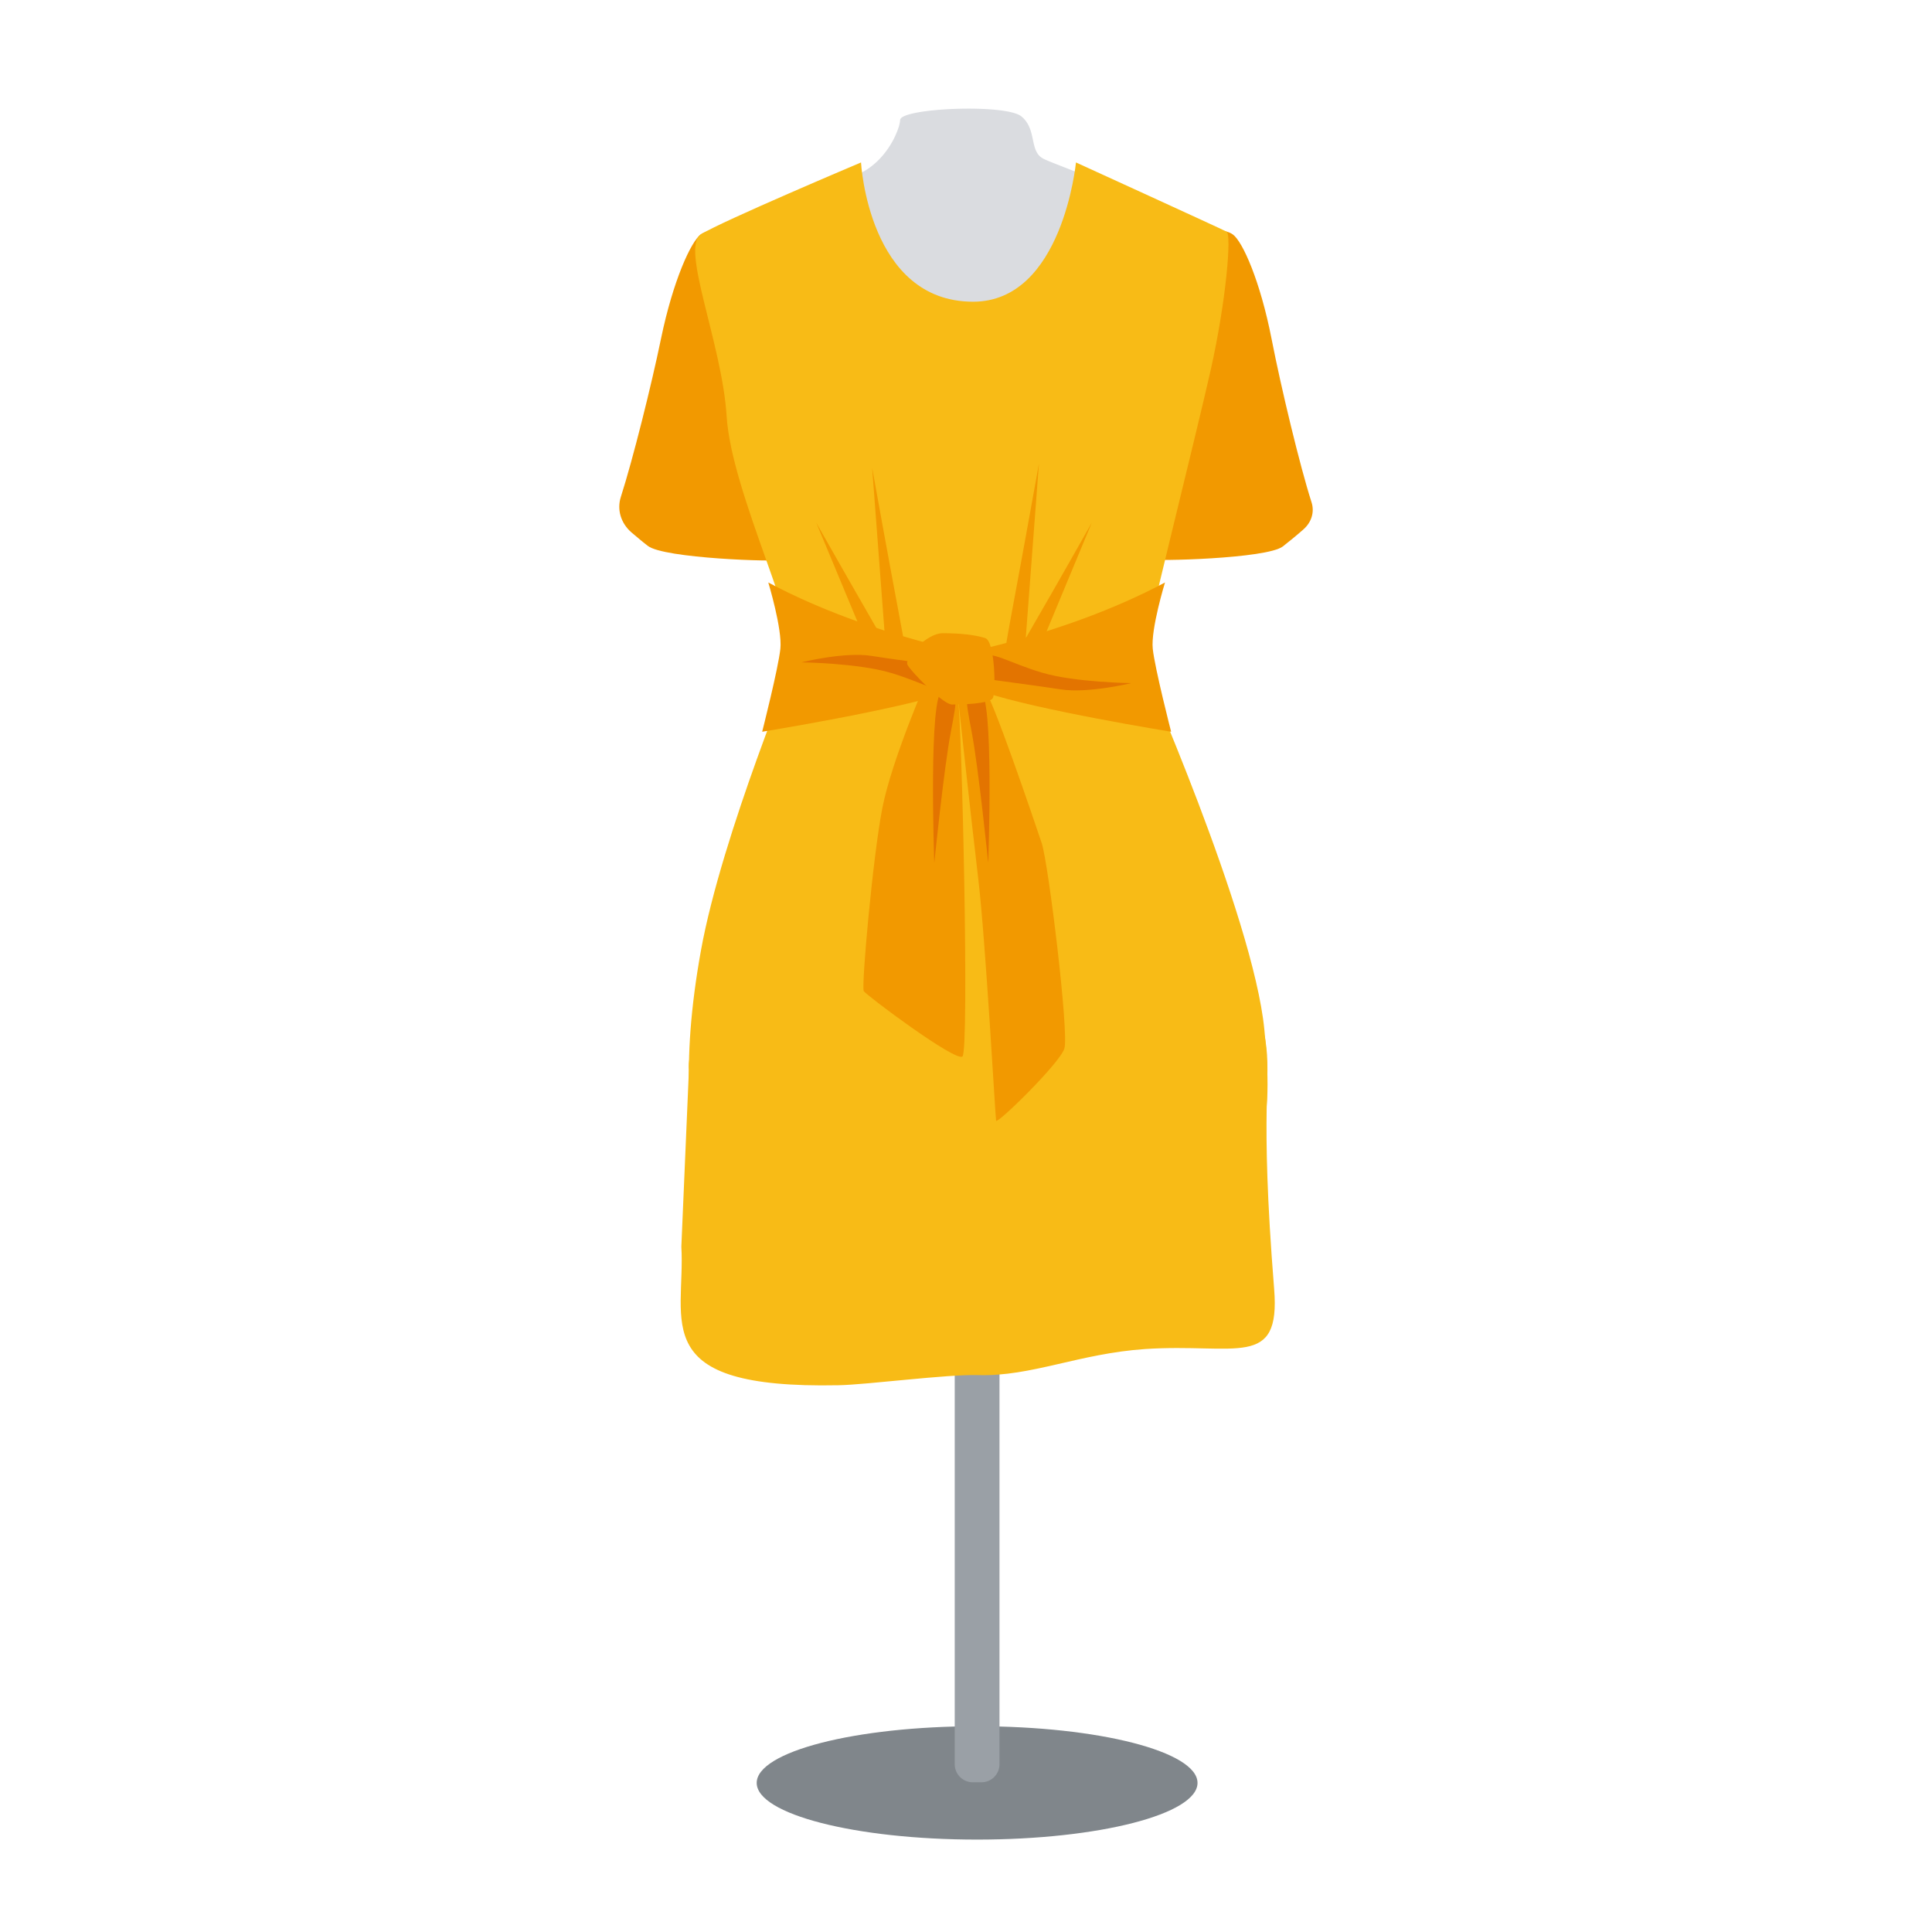
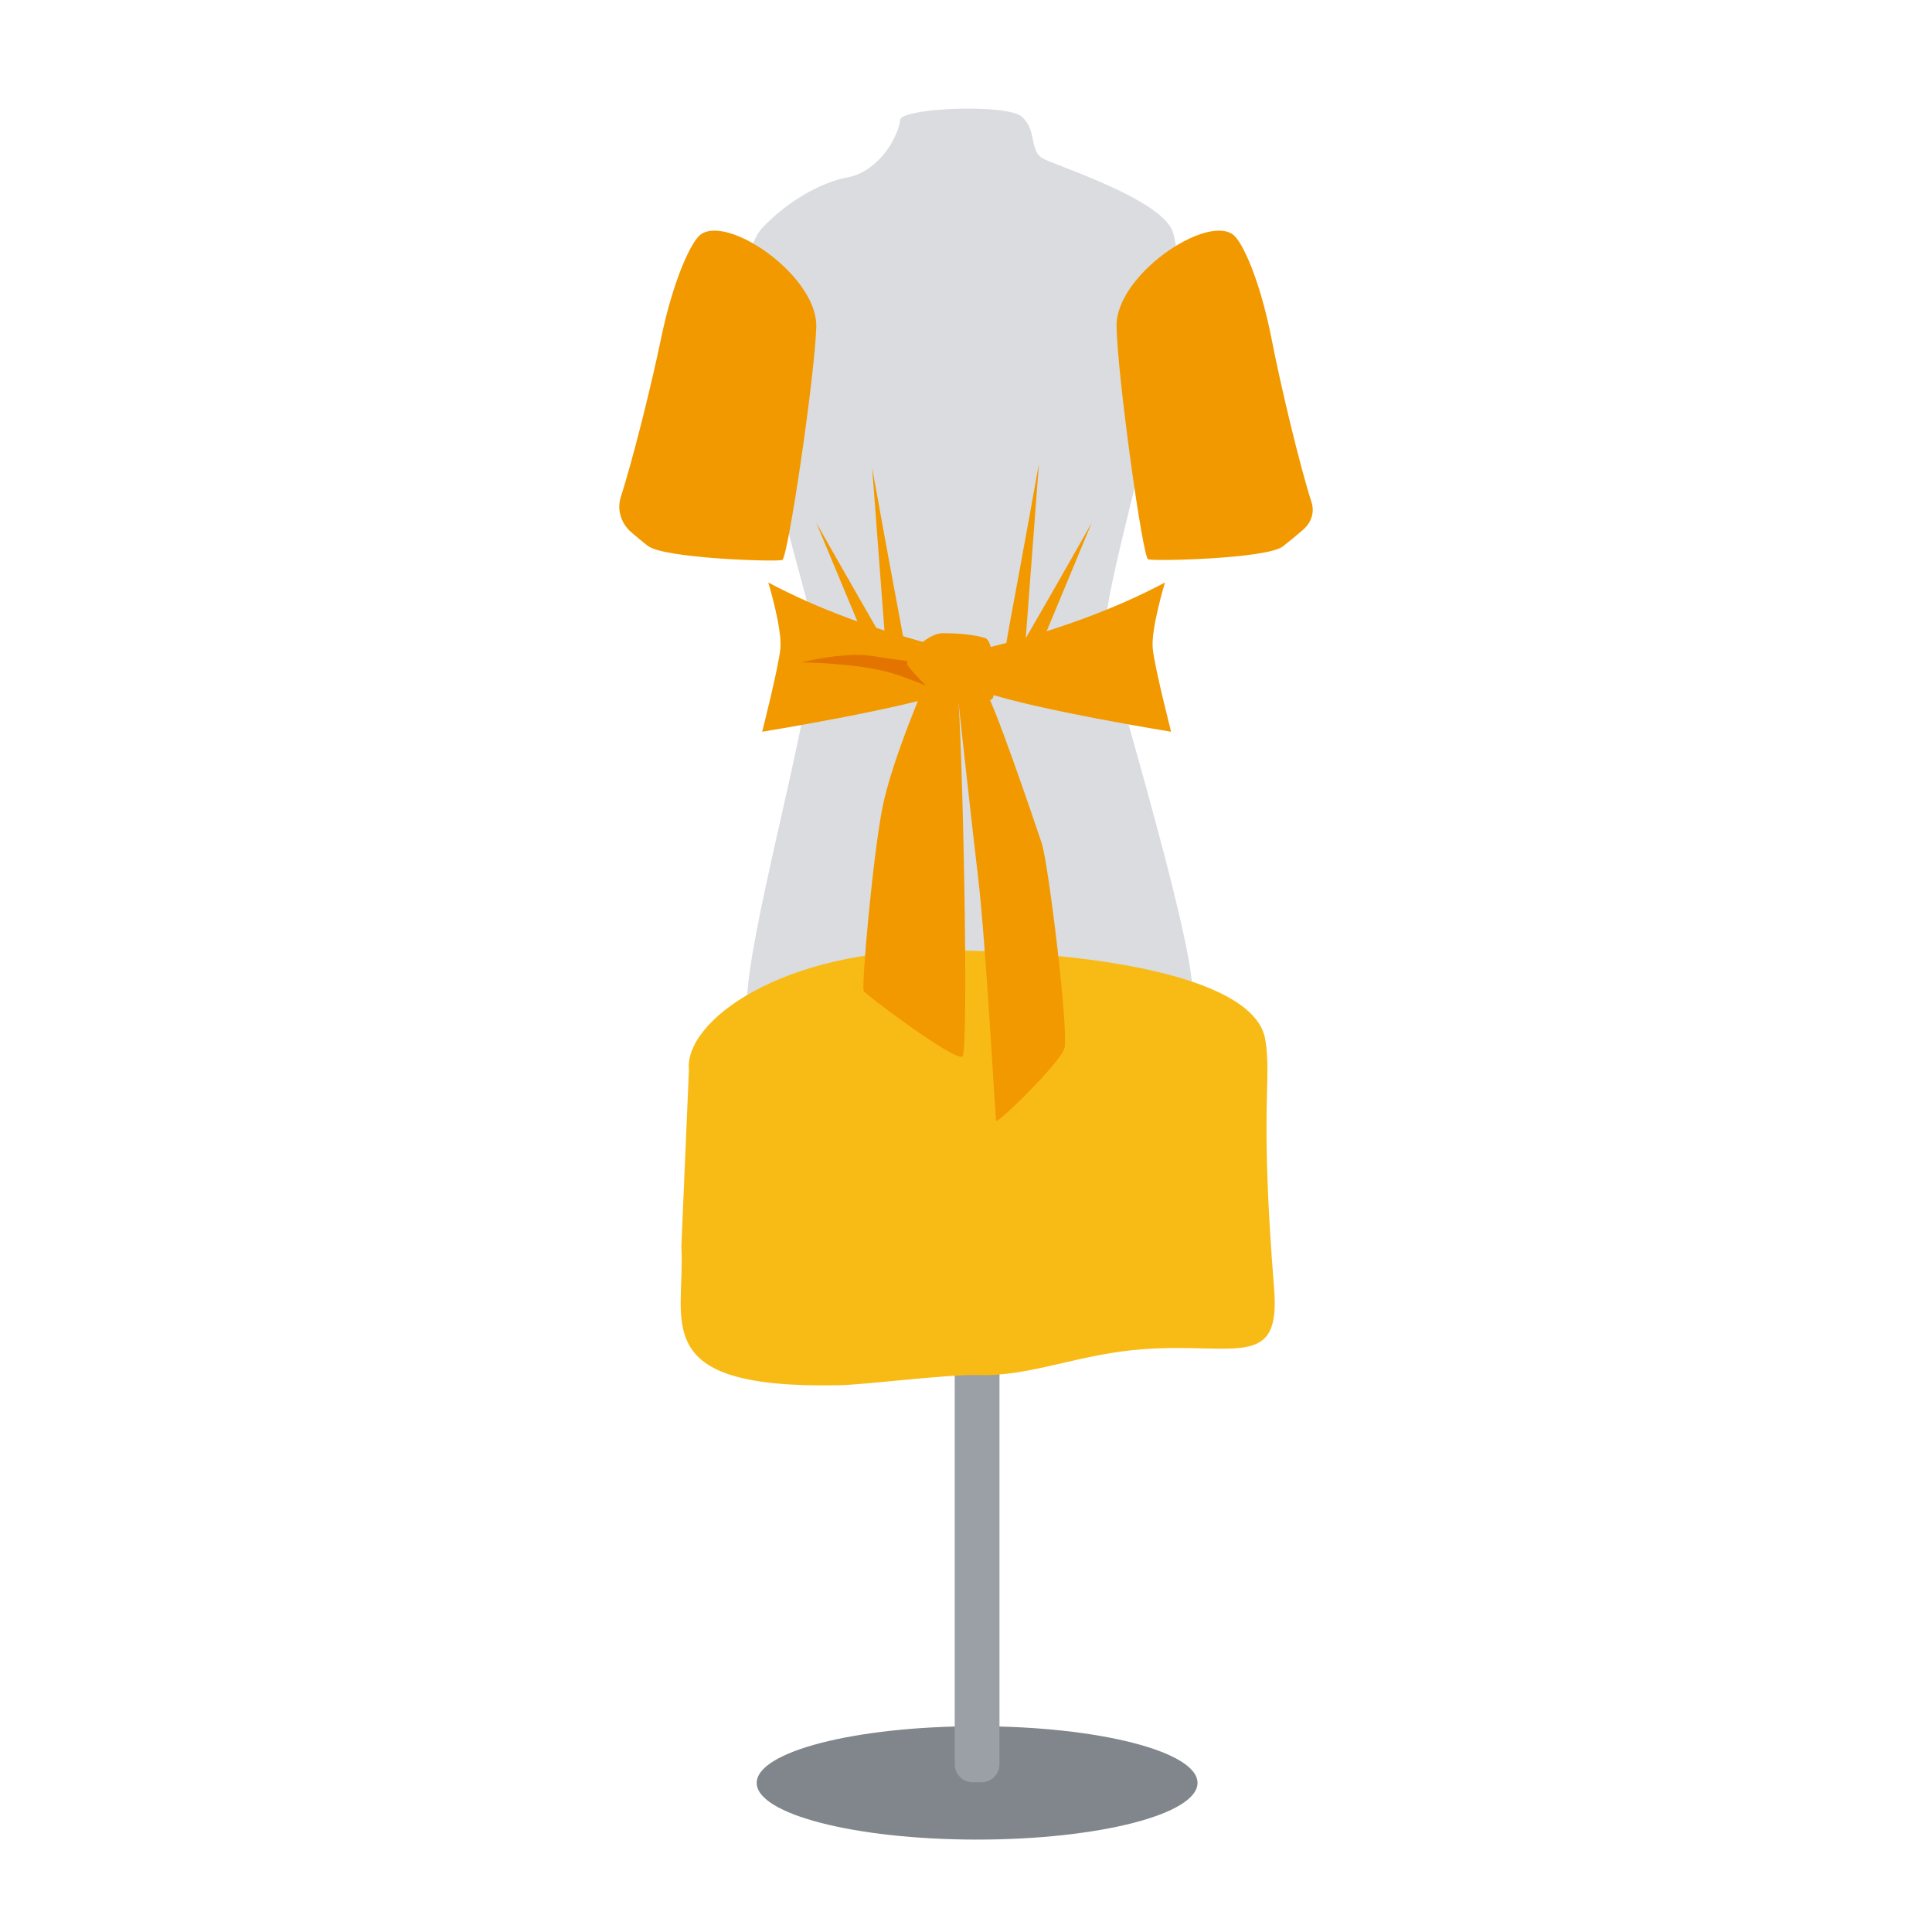
<svg xmlns="http://www.w3.org/2000/svg" id="Layer_1" data-name="Layer 1" viewBox="0 0 1200 1200">
  <defs>
    <style>.cls-1{fill:#80868b;}.cls-2{fill:#9aa0a6;}.cls-3{fill:#dadce0;}.cls-4{fill:#f29900;}.cls-5{fill:#f8bb16;}.cls-6{fill:#e37400;}</style>
  </defs>
  <ellipse class="cls-1" cx="606.9" cy="1107.4" rx="136.9" ry="35.2" />
  <path class="cls-2" d="M602.7,613.1h8.4a9.7,9.7,0,0,1,9.7,9.7v473a11.2,11.2,0,0,1-11.2,11.2h-5.4a11.2,11.2,0,0,1-11.2-11.2v-473A9.7,9.7,0,0,1,602.7,613.1Z" />
  <path class="cls-3" d="M526.7,110.1c14.5-2.7,26.6-16.6,31.3-30.6a20.6,20.6,0,0,0,1.1-5c.4-7.4,65.5-10.2,75.3-2.2s4.7,21.5,13.5,26.2,73,25.1,80.4,45.2c16,43.6-48.1,227-41.5,254.6S734.4,561.4,740,607.2c4.5,37.1-21.8,64.7-122.5,70.8s-153.6-9-153.7-52.5c-.1-48.6,47.3-204.3,41-236.9s-65-212-30.9-247.5C490.2,124.2,510.2,113.3,526.7,110.1Z" />
  <path class="cls-4" d="M435.4,145.5c-6.2,4.3-17.4,29-24.8,64.7-6,29.1-17.5,75.1-25,98.5-2.5,7.8,0,16.2,6.5,21.9,3.2,2.7,6.8,5.8,10.2,8.4,9.8,7.9,80.1,10.1,83.6,8.8S506,234.6,507,203.2,452.8,133.5,435.4,145.5Z" />
  <path class="cls-4" d="M765.7,145.6c6.1,4.3,17.1,29.1,24.1,64.9,5.9,30.3,17.6,79,24.8,101.4,2,6.1,0,12.5-5,16.9s-8.5,7.2-12.8,10.6c-10,7.7-80.3,9.3-83.7,8s-19-113.3-19.6-144.7S748.4,133.4,765.7,145.6Z" />
  <path class="cls-5" d="M427.9,664.6l-4.7,109.7c2.7,46.6-21.9,88.5,97.5,86.1,17.7-.3,67.5-6.9,86.9-6.3,33,1,62.6-13.4,103.8-16.2,56.4-3.7,84,12.7,80-37.2-9.3-116-1.3-129.1-5.5-155-6.1-37.3-98.2-54.5-199.4-55.5S424.8,634.5,427.9,664.6Z" />
-   <path class="cls-5" d="M534.8,100.9s-86.4,36.5-99.4,44.6,13.1,68,15.9,112.7c3,49.1,47.9,134.8,42.9,161.8s44.4,50.4,110.2,54.8,101.4-41.7,103.8-59.1,33.9-141.9,43.7-185.5,13.1-84.6,10-86.3-93.6-43-93.6-43-8.3,86.5-63.9,86.5C539.4,187.4,534.8,100.9,534.8,100.9Z" />
-   <path class="cls-5" d="M495.2,406.2s-46.8,112.2-59.8,184-7.8,119.9,5.3,147.4,251.2,19.3,296.4,3.6,55.1-31.3,48.2-101.8-77.1-229-77.1-229S645.4,439.8,495.2,406.2Z" />
  <path class="cls-4" d="M547.8,422.6,507,324.7s22,38.8,37.3,65.3S563.9,424.8,547.8,422.6Z" />
  <path class="cls-4" d="M637.4,422.6l40.7-97.9s-21.9,38.8-37.3,65.3S621.2,424.8,637.4,422.6Z" />
  <path class="cls-4" d="M551.8,424.2,541.7,290.5s9.7,54.1,16.7,91.1S567,430,551.8,424.2Z" />
  <path class="cls-4" d="M635.2,421.7,645.3,288s-9.7,54.1-16.6,91S620,427.5,635.2,421.7Z" />
  <path class="cls-4" d="M477.2,361.8s8.8,29,7.5,41.2-11.3,51.5-11.3,51.5,83.8-13.6,115.7-24.5,25.6-21.9,25.6-21.9S541.7,396.2,477.2,361.8Z" />
  <path class="cls-4" d="M723.6,361.8s-8.9,29-7.6,41.2,11.4,51.5,11.4,51.5S643.6,440.9,611.6,430,586,408.1,586,408.1,659,396.2,723.6,361.8Z" />
  <path class="cls-4" d="M576.2,420.9s-22.3,50.8-28.2,81.2S534.9,613,536.5,615.6s57,44.1,61.3,40.6-.3-208.3-2.9-224S576.2,420.9,576.2,420.9Z" />
  <path class="cls-4" d="M594.9,432.2s8.1,74.9,12.7,113.5,10.6,148,11.1,150.4,39.4-35.5,42.4-44.8S651.2,536.1,647,523.6s-31.8-94-35.7-95.2S594.9,432.2,594.9,432.2Z" />
-   <path class="cls-6" d="M602.6,420.3c-.7.1,39.6,5.3,56.4,7.9s43.6-3.9,43.6-3.9-34.8-.4-55.4-6.5-31.9-14.2-37.8-9.7S602.6,420.3,602.6,420.3Z" />
  <path class="cls-6" d="M597.8,415.4c.7-.2-39.6-5.3-56.4-8s-43.6,4-43.6,4,34.8.4,55.4,6.5,31.8,14.2,37.8,9.7S597.8,415.4,597.8,415.4Z" />
-   <path class="cls-6" d="M585.5,428.9c-9,1.8-5.2,107.1-5.2,107.1s6-59.2,10.3-81.5S595.6,426.8,585.5,428.9Z" />
-   <path class="cls-6" d="M608.6,428.9c9.1,1.8,5.2,107.1,5.2,107.1s-6-59.2-10.3-81.5S598.5,426.8,608.6,428.9Z" />
  <path class="cls-4" d="M585.5,393.3c-10,0-24.1,15.4-21.8,19.7s22.1,24.6,27.6,24.6,23.5-.3,25.4-4.1,1.4-35.3-4.8-37.2S597.1,393.3,585.5,393.3Z" />
</svg>